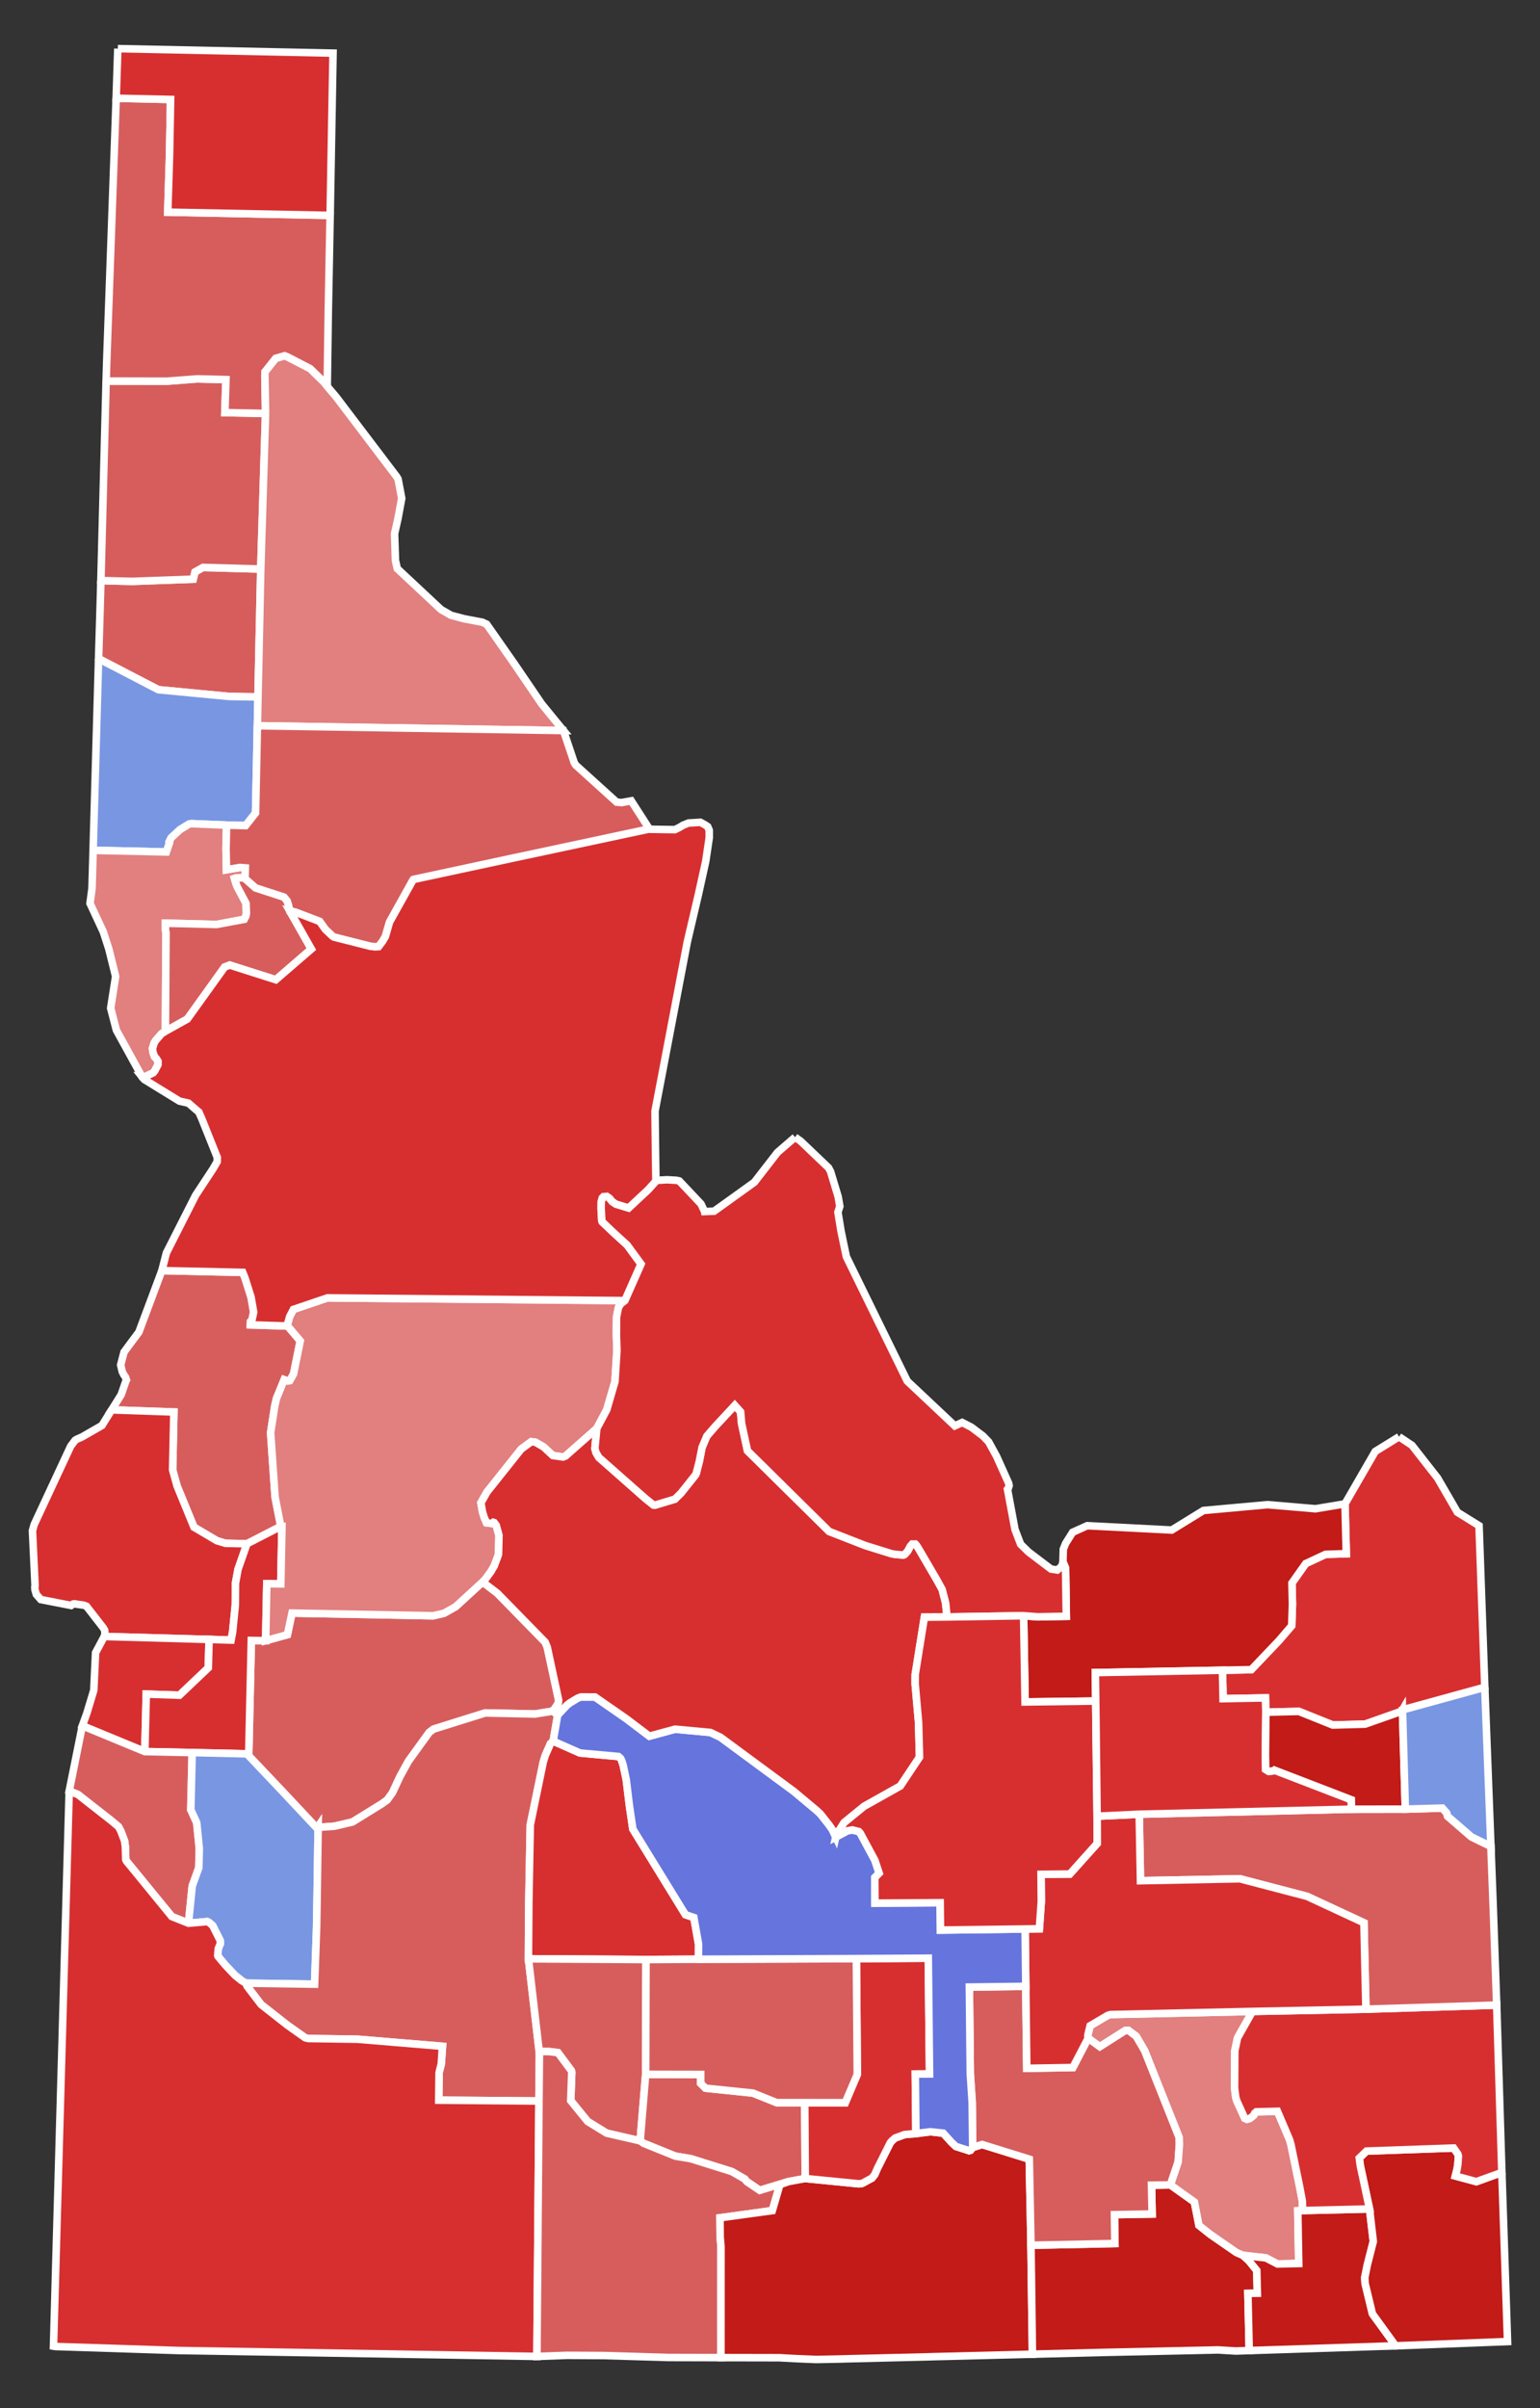
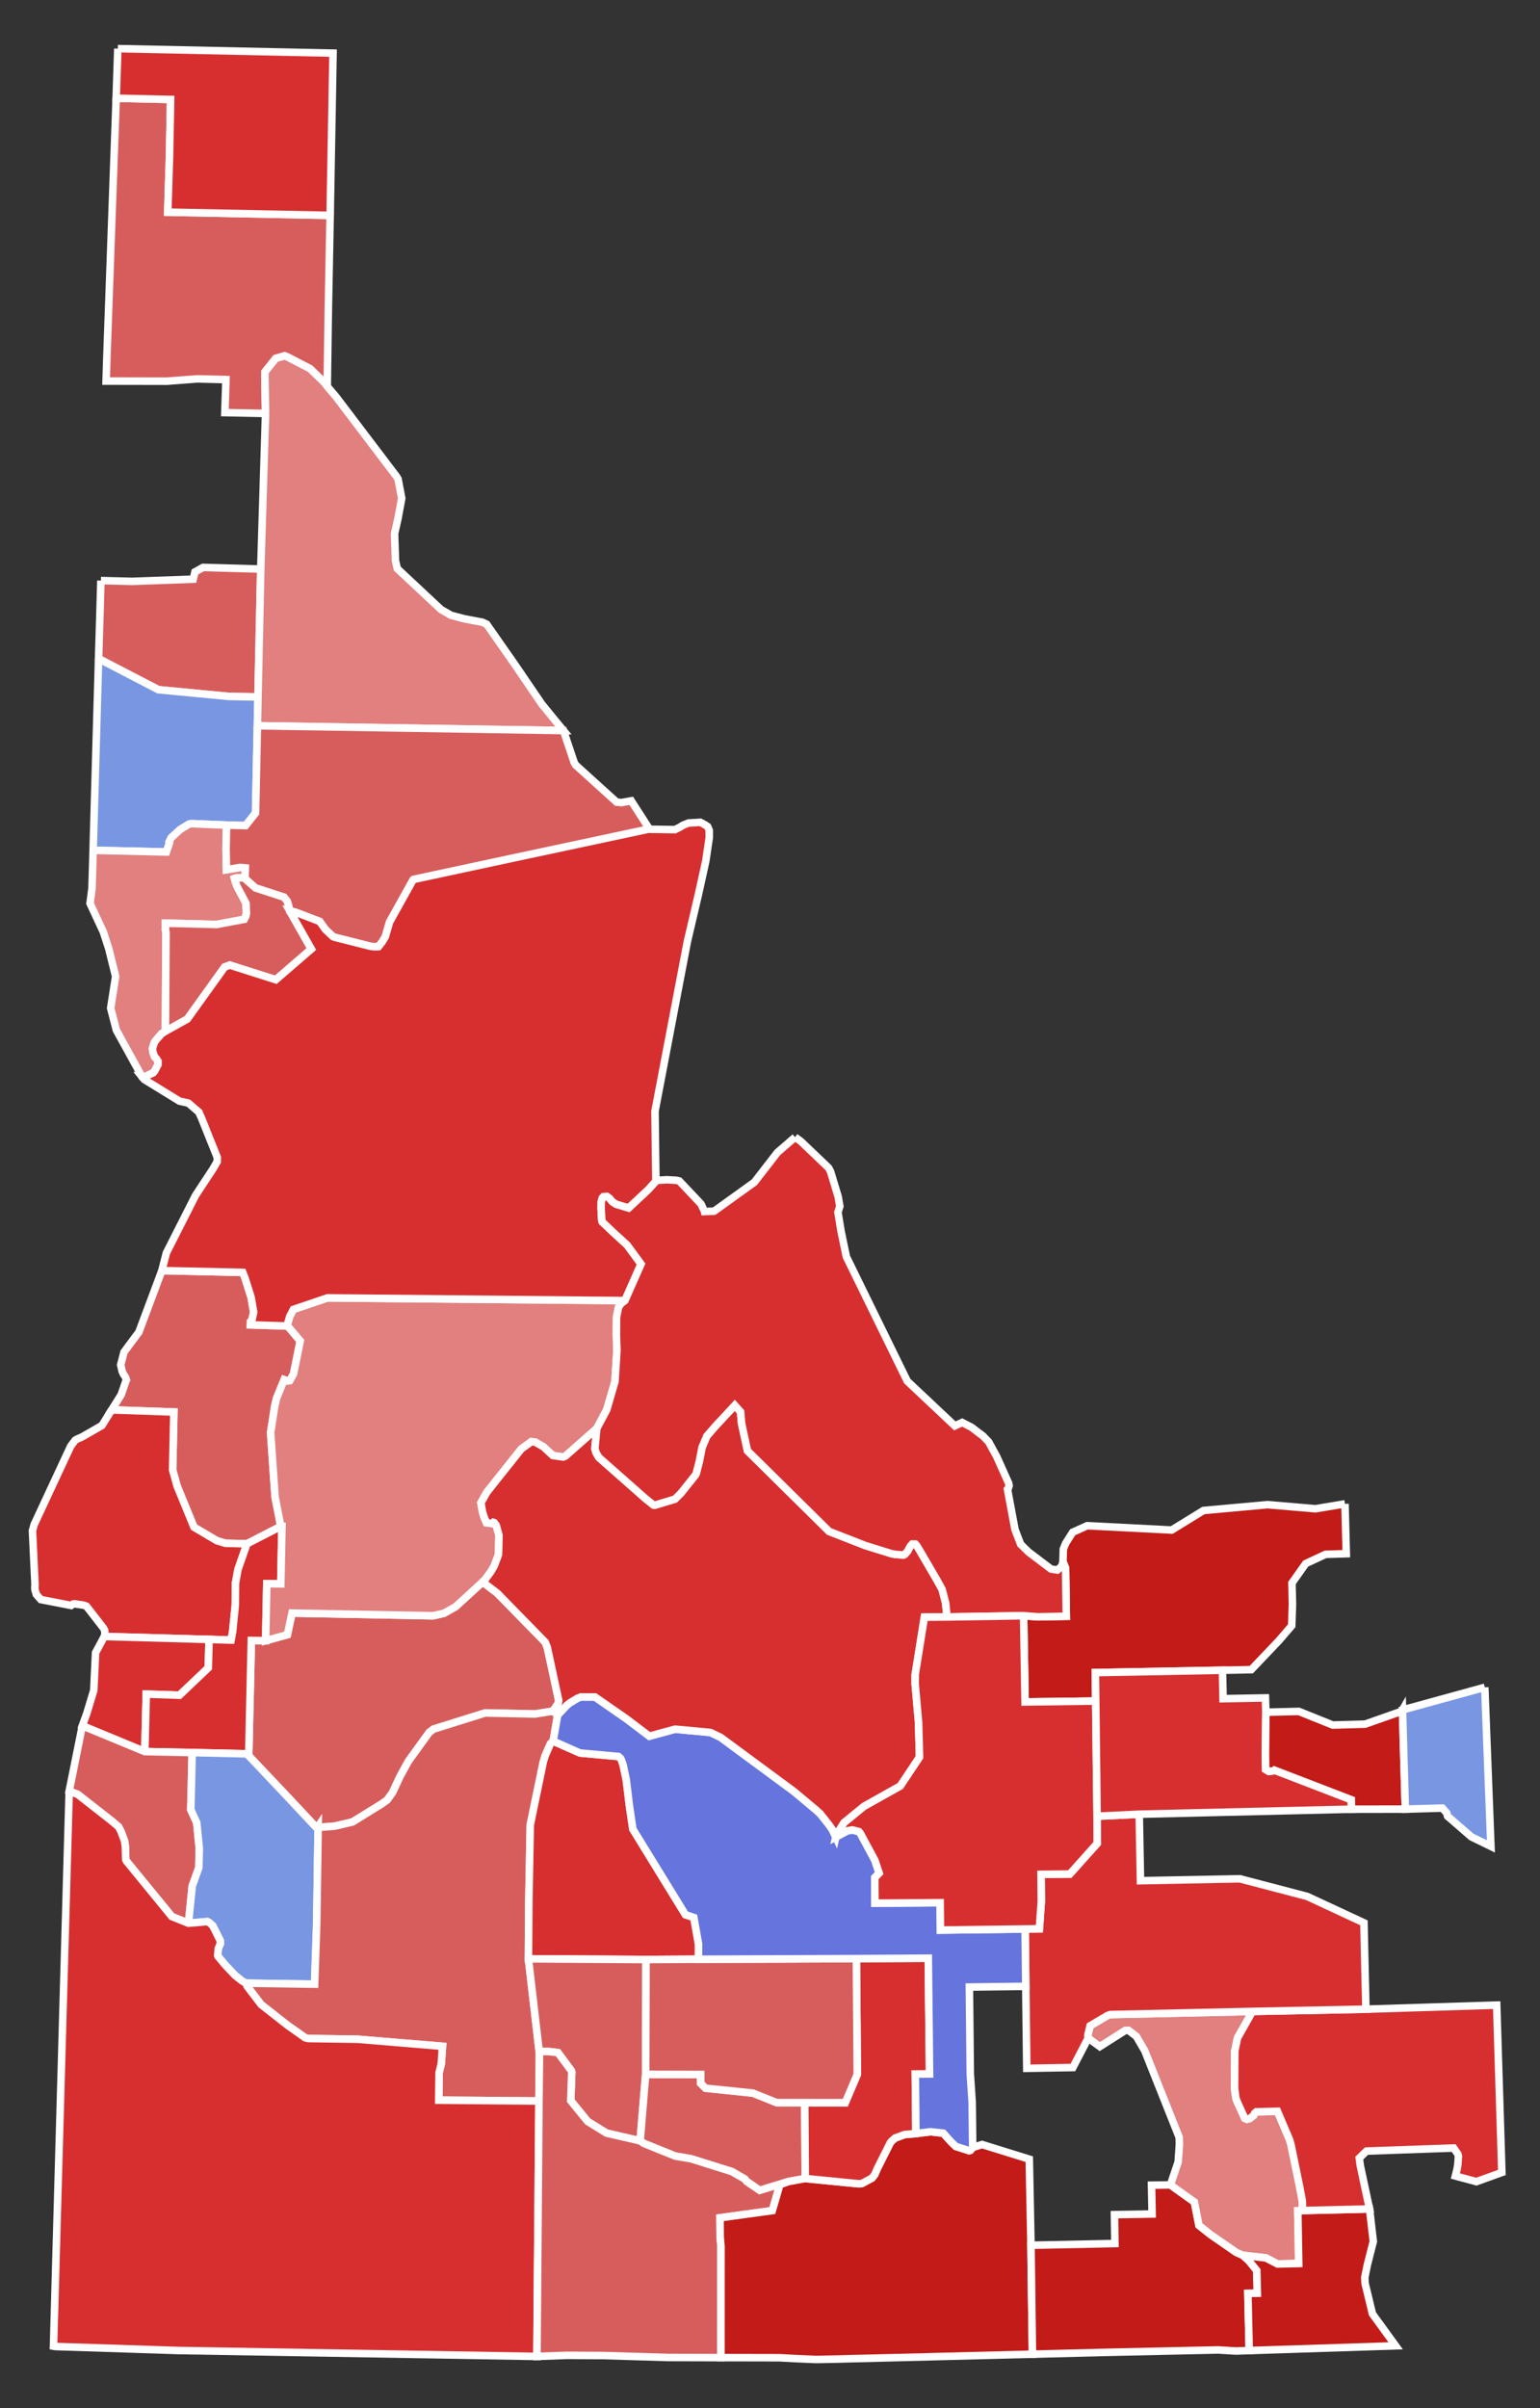
<svg xmlns="http://www.w3.org/2000/svg" xmlns:ns1="http://sodipodi.sourceforge.net/DTD/sodipodi-0.dtd" xmlns:ns2="http://www.inkscape.org/namespaces/inkscape" width="196.992" height="307.949" id="svg5598" ns1:version="0.32" ns2:version="0.92.3 (2405546, 2018-03-11)" version="1.0" ns1:docname="ID-Gov_2002.svg" ns2:output_extension="org.inkscape.output.svg.inkscape">
  <rect width="100%" height="100%" fill="#333333" stroke="none" />
  <defs id="defs5600">
    <ns2:perspective ns1:type="inkscape:persp3d" ns2:vp_x="0 : 526.18109 : 1" ns2:vp_y="0 : 1000 : 0" ns2:vp_z="744.09448 : 526.18109 : 1" ns2:persp3d-origin="372.04724 : 350.78739 : 1" id="perspective5606" />
  </defs>
  <ns1:namedview id="base" pagecolor="#ffffff" bordercolor="#666666" borderopacity="1.0" gridtolerance="10000" guidetolerance="10" objecttolerance="10" ns2:pageopacity="0.0" ns2:pageshadow="2" ns2:zoom="1.0898825" ns2:cx="109.59884" ns2:cy="151.38151" ns2:document-units="px" ns2:current-layer="layer1" showgrid="false" ns2:window-width="729" ns2:window-height="572" ns2:window-x="23" ns2:window-y="-8" ns2:window-maximized="0" />
  <g ns2:label="Layer 1" ns2:groupmode="layer" id="layer1" transform="translate(-373.014,-304.062)">
-     <path style="font-size:12px;fill:#d72f30;fill-opacity:1;fill-rule:nonzero;stroke:#ffffff;stroke-width:0.963;stroke-miterlimit:4;stroke-dasharray:none" d="M 551.977,487.793 L 553.63,488.893 L 556.904,493.074 L 558.91,496.53 L 559.435,497.447 L 562.209,499.168 L 562.945,519.834 L 552.414,522.729 L 552.325,522.883 L 552.218,522.934 L 547.636,524.545 L 543.496,524.662 L 539.16,522.92 L 534.941,523.022 L 534.883,521.193 L 529.467,521.29 L 529.386,517.654 L 533.072,517.58 L 536.626,513.847 L 538.247,511.959 L 538.34,509.2 L 538.276,506.502 L 540.036,504.016 L 542.576,502.833 L 545.225,502.751 L 545.06,496.375 L 548.932,489.673 L 551.977,487.793" id="ID_Fremont" ns2:label="Fremont, ID" />
    <path style="font-size:12px;fill:#c21b18;fill-opacity:1;fill-rule:nonzero;stroke:#ffffff;stroke-width:0.963;stroke-miterlimit:4;stroke-dasharray:none" d="M 545.06,496.375 L 545.225,502.751 L 542.576,502.833 L 540.036,504.016 L 538.276,506.502 L 538.34,509.2 L 538.247,511.959 L 536.626,513.847 L 533.072,517.58 L 529.386,517.654 L 513.126,517.953 L 513.175,521.594 L 504.138,521.71 L 503.951,510.684 L 505.775,510.823 L 509.413,510.754 L 509.32,504.59 L 508.983,503.785 L 509.028,502.175 L 509.32,501.444 L 510.224,500.012 L 512.08,499.172 L 522.895,499.726 L 526.958,497.226 L 535.151,496.481 L 541.29,497.004 L 545.06,496.375" id="ID_Clark" ns2:label="Clark, ID" />
    <path style="font-size:12px;fill:#d75d5d;fill-opacity:1;fill-rule:nonzero;stroke:#ffffff;stroke-width:0.963;stroke-miterlimit:4;stroke-dasharray:none" d="M 385.92,378.307 L 389.91,378.409 L 397.728,378.126 L 397.953,377.202 L 398.98,376.626 L 406.369,376.833 L 406.016,393.19 L 402.302,393.124 L 393.271,392.264 L 385.623,388.292 L 385.792,382.777 L 385.92,378.307" id="ID_Benewah" ns2:label="Benewah, ID" />
-     <path style="font-size:12px;fill:#d75d5d;fill-opacity:1;fill-rule:nonzero;stroke:#ffffff;stroke-width:0.963;stroke-miterlimit:4;stroke-dasharray:none" d="M 386.587,352.796 L 394.347,352.811 L 398.242,352.513 L 401.915,352.607 L 401.778,356.826 L 406.982,356.934 L 406.369,376.833 L 398.98,376.626 L 397.953,377.202 L 397.728,378.126 L 389.91,378.409 L 385.92,378.307 L 386.587,352.796" id="ID_Kootenai" ns2:label="Kootenai, ID" />
    <path style="font-size:12px;fill:#d75d5d;fill-opacity:1;fill-rule:nonzero;stroke:#ffffff;stroke-width:0.963;stroke-miterlimit:4;stroke-dasharray:none" d="M 387.873,316.627 L 394.836,316.78 L 394.699,323.98 L 394.472,331.196 L 415.245,331.605 L 415.015,343.553 L 414.872,353.477 L 414.508,352.994 L 412.679,351.211 L 409.778,349.711 L 409.422,349.571 L 408.286,349.895 L 406.914,351.615 L 406.899,352.219 L 406.982,356.934 L 401.778,356.826 L 401.915,352.607 L 398.242,352.513 L 394.347,352.811 L 386.587,352.796 L 386.677,349.952 L 387.873,316.627" id="ID_Bonner" ns2:label="Bonner, ID" />
    <path style="font-size:12px;fill:#d72f30;fill-opacity:1;fill-rule:nonzero;stroke:#ffffff;stroke-width:0.963;stroke-miterlimit:4;stroke-dasharray:none" d="M 388.086,310.28 L 415.616,310.856 L 415.245,331.605 L 394.472,331.196 L 394.699,323.98 L 394.836,316.78 L 387.873,316.627 L 388.086,310.28" id="ID_Boundary" ns2:label="Boundary, ID" />
    <path style="font-size:12px;fill:#7996e2;fill-opacity:1;fill-rule:nonzero;stroke:#ffffff;stroke-width:0.963;stroke-miterlimit:4;stroke-dasharray:none" d="M 385.623,388.292 L 393.271,392.264 L 402.302,393.124 L 406.016,393.19 L 405.94,396.872 L 405.705,408.03 L 404.431,409.641 L 401.994,409.578 L 397.493,409.393 L 397.192,409.452 L 396.044,410.154 L 394.912,411.199 L 394.654,411.715 L 394.698,411.855 L 394.296,413.014 L 384.926,412.802 L 385.623,388.292" id="ID_Latah" ns2:label="Latah, ID" />
    <path style="font-size:12px;fill:#e27f7f;fill-opacity:1;fill-rule:nonzero;stroke:#ffffff;stroke-width:0.963;stroke-miterlimit:4;stroke-dasharray:none" d="M 384.926,412.802 L 394.296,413.014 L 394.698,411.855 L 394.654,411.715 L 394.912,411.199 L 396.044,410.154 L 397.192,409.452 L 397.493,409.393 L 401.994,409.578 L 401.928,412.631 L 401.984,415.284 L 403.708,414.994 L 404.394,415.053 L 404.362,416.421 L 404.18,416.337 L 403.894,416.32 L 403.164,416.343 L 403.009,416.4 L 403.164,416.954 L 403.349,417.443 L 404.482,419.574 L 404.535,420.849 L 404.462,421.226 L 404.255,421.625 L 400.716,422.285 L 394.183,422.122 L 394.182,423.022 L 394.25,423.304 L 394.172,435.944 L 393.689,436.247 L 392.932,437.116 L 392.749,437.404 L 392.517,438.14 L 392.584,438.635 L 392.789,439.21 L 393.006,439.42 L 393.23,439.782 L 393.222,440.218 L 392.796,441.032 L 392.616,441.25 L 391.506,441.779 L 391.17,441.741 L 387.902,435.805 L 387.169,432.984 L 387.804,428.934 L 386.937,425.422 L 386.217,423.197 L 386.147,423.061 L 384.529,419.587 L 384.782,417.667 L 384.926,412.802" id="ID_Nez_Perce" ns2:label="Nez Perce, ID" />
    <path style="font-size:12px;fill:#d75d5d;fill-opacity:1;fill-rule:nonzero;stroke:#ffffff;stroke-width:0.963;stroke-miterlimit:4;stroke-dasharray:none" d="M 410.077,420.549 L 412.843,425.427 L 408.294,429.355 L 402.404,427.481 L 401.748,427.728 L 401.665,427.847 L 396.979,434.379 L 394.172,435.944 L 394.25,423.304 L 394.182,423.022 L 394.183,422.122 L 400.716,422.285 L 404.255,421.625 L 404.462,421.226 L 404.535,420.849 L 404.482,419.574 L 403.349,417.443 L 403.164,416.954 L 403.009,416.4 L 403.164,416.343 L 403.894,416.32 L 404.18,416.337 L 404.362,416.421 L 405.698,417.599 L 409.345,418.788 L 409.738,419.266 L 409.918,419.799 L 410.077,420.549" id="ID_Lewis" ns2:label="Lewis, ID" />
    <path style="font-size:12px;fill:#d75d5d;fill-opacity:1;fill-rule:nonzero;stroke:#ffffff;stroke-width:0.963;stroke-miterlimit:4;stroke-dasharray:none" d="M 393.718,466.549 L 404.064,466.776 L 404.354,467.497 L 405.135,469.966 L 405.461,471.862 L 405.241,472.895 L 405.067,473.062 L 405.044,473.485 L 409.807,473.635 L 411.42,475.536 L 410.567,479.759 L 410.087,480.62 L 409.828,480.671 L 409.363,480.502 L 408.389,482.882 L 408.159,483.853 L 407.632,487.281 L 408.201,495.509 L 408.933,499.26 L 404.606,501.482 L 401.84,501.421 L 400.759,501.093 L 397.827,499.36 L 395.663,494.091 L 395.095,492.033 L 395.256,484.633 L 387.296,484.359 L 387.983,483.268 L 388.517,482.413 L 389.158,480.554 L 389.181,480.519 L 389.075,480.195 L 388.823,479.825 L 388.642,479.442 L 388.45,478.612 L 388.878,476.971 L 389.626,475.954 L 390.777,474.414 L 393.718,466.549" id="ID_Adams" ns2:label="Adams, ID" />
    <path style="font-size:12px;fill:#d72f30;fill-opacity:1;fill-rule:nonzero;stroke:#ffffff;stroke-width:0.963;stroke-miterlimit:4;stroke-dasharray:none" d="M 387.296,484.359 L 395.256,484.633 L 395.095,492.033 L 395.663,494.091 L 397.827,499.36 L 400.759,501.093 L 401.84,501.421 L 404.606,501.482 L 403.462,504.745 L 403.136,506.53 L 403.115,509.334 L 402.769,512.77 L 402.576,513.795 L 399.76,513.716 L 386.349,513.339 L 386.376,513.258 L 386.401,513.163 L 386.436,513.037 L 386.449,513.018 L 386.441,512.976 L 386.401,512.549 L 386.24,512.251 L 386.199,512.199 L 384.079,509.47 L 383.741,509.34 L 382.52,509.16 L 382.363,509.19 L 382.113,509.372 L 378.238,508.616 L 377.663,507.968 L 377.49,507.387 L 377.464,507.03 L 377.495,506.798 L 377.165,499.813 L 377.386,499.019 L 382.06,488.991 L 382.62,488.251 L 382.805,488.125 L 383.482,487.83 L 386.054,486.355 L 387.296,484.359" id="ID_Washington" ns2:label="Washington, ID" />
    <path style="font-size:12px;fill:#d72f30;fill-opacity:1;fill-rule:nonzero;stroke:#ffffff;stroke-width:0.963;stroke-miterlimit:4;stroke-dasharray:none" d="M 386.349,513.339 L 399.76,513.716 L 399.658,517.344 L 395.973,520.847 L 391.723,520.706 L 391.54,528.06 L 383.543,524.757 L 384.126,523.145 L 385.01,520.218 L 385.239,515.413 L 386.349,513.339" id="ID_Payette" ns2:label="Payette, ID" />
    <path style="font-size:12px;fill:#d75d5d;fill-opacity:1;fill-rule:nonzero;stroke:#ffffff;stroke-width:0.963;stroke-miterlimit:4;stroke-dasharray:none" d="M 434.743,506.366 L 436.624,507.797 L 442.758,514.071 L 443.021,514.724 L 444.481,521.509 L 444.43,521.874 L 443.758,522.876 L 441.449,523.25 L 435.075,523.118 L 428.471,525.184 L 427.922,525.603 L 425.259,529.285 L 424.176,531.261 L 423.225,533.303 L 422.542,534.247 L 421.887,534.72 L 418.105,537.059 L 415.788,537.601 L 414.088,537.72 L 413.711,537.631 L 413.559,537.856 L 409.322,533.338 L 404.591,528.344 L 404.82,528.359 L 404.838,528.147 L 405.161,513.845 L 406.994,513.876 L 409.777,513.107 L 410.365,510.345 L 428.411,510.688 L 429.8,510.37 L 431.299,509.523 L 434.743,506.366" id="ID_Boise" ns2:label="Boise, ID" />
    <path style="font-size:12px;fill:#d72f30;fill-opacity:1;fill-rule:nonzero;stroke:#ffffff;stroke-width:0.963;stroke-miterlimit:4;stroke-dasharray:none" d="M 408.933,499.26 L 409.082,499.26 L 408.932,506.611 L 407.143,506.588 L 406.994,513.876 L 405.161,513.845 L 404.838,528.147 L 404.82,528.359 L 404.591,528.344 L 397.597,528.184 L 391.54,528.06 L 391.723,520.706 L 395.973,520.847 L 399.658,517.344 L 399.76,513.716 L 402.576,513.795 L 402.769,512.77 L 403.115,509.334 L 403.136,506.53 L 403.462,504.745 L 404.606,501.482 L 408.933,499.26" id="ID_Gem" ns2:label="Gem, ID" />
    <path style="font-size:12px;fill:#d75d5d;fill-opacity:1;fill-rule:nonzero;stroke:#ffffff;stroke-width:0.963;stroke-miterlimit:4;stroke-dasharray:none" d="M 383.543,524.757 L 391.54,528.06 L 397.597,528.184 L 397.421,535.494 L 398.181,537.156 L 398.508,540.447 L 398.448,542.901 L 397.604,545.251 L 397.123,550.003 L 394.998,549.158 L 389.196,542.068 L 389.097,541.865 L 389.049,540.24 L 388.95,539.495 L 388.483,538.257 L 388.176,537.673 L 387.281,536.917 L 382.964,533.537 L 381.864,533.11 L 383.543,524.757" id="ID_Canyon" ns2:label="Canyon, ID" />
    <path style="font-size:12px;fill:#7996e2;fill-opacity:1;fill-rule:nonzero;stroke:#ffffff;stroke-width:0.963;stroke-miterlimit:4;stroke-dasharray:none" d="M 397.597,528.184 L 404.591,528.344 L 409.322,533.338 L 413.559,537.856 L 413.711,537.631 L 413.571,547.196 L 413.514,550.516 L 413.258,557.801 L 404.46,557.674 L 403.917,557.345 L 403.062,556.658 L 401.835,555.356 L 400.899,554.236 L 400.863,554.123 L 400.933,553.256 L 401.198,552.62 L 401.179,552.218 L 400.225,550.324 L 399.771,549.918 L 399.525,549.8 L 397.123,550.003 L 397.604,545.251 L 398.448,542.901 L 398.508,540.447 L 398.181,537.156 L 397.421,535.494 L 397.597,528.184" id="ID_Ada" ns2:label="Ada, ID" />
    <path style="font-size:12px;fill:#d75d5d;fill-opacity:1;fill-rule:nonzero;stroke:#ffffff;stroke-width:0.963;stroke-miterlimit:4;stroke-dasharray:none" d="M 443.758,522.876 L 444.35,523.375 L 443.774,526.72 L 443.431,527.042 L 442.768,528.547 L 442.511,529.378 L 440.846,537.426 L 440.66,547.303 L 440.61,554.558 L 442.016,566.665 L 441.956,572.743 L 429.135,572.636 L 429.181,569.109 L 429.459,567.995 L 429.614,565.746 L 418.751,564.842 L 412.458,564.751 L 412.066,564.665 L 409.776,563.045 L 406.414,560.405 L 404.625,558.06 L 404.46,557.674 L 413.258,557.801 L 413.514,550.516 L 413.571,547.196 L 413.711,537.631 L 414.088,537.72 L 415.788,537.601 L 418.105,537.059 L 421.887,534.72 L 422.542,534.247 L 423.225,533.303 L 424.176,531.261 L 425.259,529.285 L 427.922,525.603 L 428.471,525.184 L 435.075,523.118 L 441.449,523.25 L 443.758,522.876" id="ID_Elmore" ns2:label="Elmore, ID" />
    <path style="font-size:12px;fill:#d72f30;fill-opacity:1;fill-rule:nonzero;stroke:#ffffff;stroke-width:0.963;stroke-miterlimit:4;stroke-dasharray:none" d="M 381.864,533.11 L 382.964,533.537 L 387.281,536.917 L 388.176,537.673 L 388.483,538.257 L 388.95,539.495 L 389.049,540.24 L 389.097,541.865 L 389.196,542.068 L 394.998,549.158 L 397.123,550.003 L 399.525,549.8 L 399.771,549.918 L 400.225,550.324 L 401.179,552.218 L 401.198,552.62 L 400.933,553.256 L 400.863,554.123 L 400.899,554.236 L 401.835,555.356 L 403.062,556.658 L 403.917,557.345 L 404.46,557.674 L 404.625,558.06 L 406.414,560.405 L 409.776,563.045 L 412.066,564.665 L 412.458,564.751 L 418.751,564.842 L 429.614,565.746 L 429.459,567.995 L 429.181,569.109 L 429.135,572.636 L 441.956,572.743 L 441.697,605.406 L 395.898,604.651 L 392.28,604.533 L 380.104,604.138 L 379.857,604.096 L 381.864,533.11" id="ID_Owyhee" ns2:label="Owyhee, ID" />
    <path style="font-size:12px;fill:#d72f30;fill-opacity:1;fill-rule:nonzero;stroke:#ffffff;stroke-width:0.963;stroke-miterlimit:4;stroke-dasharray:none" d="M 443.774,526.72 L 447.199,528.237 L 452.123,528.685 L 452.391,528.918 L 452.537,529.202 L 452.728,529.793 L 453.123,531.663 L 453.517,534.911 L 453.964,537.967 L 460.698,548.918 L 461.768,549.277 L 462.37,552.665 L 462.36,554.61 L 455.648,554.651 L 440.61,554.558 L 440.66,547.303 L 440.846,537.426 L 442.511,529.378 L 442.768,528.547 L 443.431,527.042 L 443.774,526.72" id="ID_Camas" ns2:label="Camas, ID" />
    <path style="font-size:12px;fill:#d75d5d;fill-opacity:1;fill-rule:nonzero;stroke:#ffffff;stroke-width:0.963;stroke-miterlimit:4;stroke-dasharray:none" d="M 440.61,554.558 L 455.648,554.651 L 455.605,569.332 L 454.899,577.838 L 450.604,576.849 L 448.186,575.358 L 446.02,572.697 L 446.151,569.064 L 446.096,568.865 L 444.387,566.561 L 443.27,566.42 L 442.411,566.409 L 442.016,566.665 L 440.61,554.558" id="ID_Gooding" ns2:label="Gooding, ID" />
    <path style="font-size:12px;fill:#d75d5d;fill-opacity:1;fill-rule:nonzero;stroke:#ffffff;stroke-width:0.963;stroke-miterlimit:4;stroke-dasharray:none" d="M 455.605,569.332 L 462.644,569.348 L 462.644,570.487 L 463.259,571.101 L 469.324,571.729 L 472.363,572.95 L 475.955,572.953 L 476.021,582.654 L 473.897,583.042 L 470.193,584.167 L 468.519,583.028 L 468.294,582.726 L 466.625,581.766 L 461.378,580.122 L 459.396,579.791 L 455.35,578.156 L 454.899,577.838 L 455.605,569.332" id="ID_Jerome" ns2:label="Jerome, ID" />
    <path style="font-size:12px;fill:#d75d5d;fill-opacity:1;fill-rule:nonzero;stroke:#ffffff;stroke-width:0.963;stroke-miterlimit:4;stroke-dasharray:none" d="M 442.016,566.665 L 442.411,566.409 L 443.27,566.42 L 444.387,566.561 L 446.096,568.865 L 446.151,569.064 L 446.02,572.697 L 448.186,575.358 L 450.604,576.849 L 454.899,577.838 L 455.35,578.156 L 459.396,579.791 L 461.378,580.122 L 466.625,581.766 L 468.294,582.726 L 468.519,583.028 L 470.193,584.167 L 473.897,583.042 L 472.775,583.44 L 471.808,586.758 L 465.114,587.676 L 465.136,590.173 L 465.239,591.315 L 465.234,605.558 L 458.493,605.541 L 450.24,605.294 L 445.547,605.266 L 441.697,605.406 L 441.956,572.743 L 442.016,566.665" id="ID_Twin_Falls" ns2:label="Twin Falls, ID" />
    <path style="font-size:12px;fill:#c21b18;fill-opacity:1;fill-rule:nonzero;stroke:#ffffff;stroke-width:0.963;stroke-miterlimit:4;stroke-dasharray:none" d="M 476.021,582.654 L 482.802,583.324 L 483.201,583.31 L 483.394,583.226 L 484.56,582.593 L 484.905,582.15 L 485.247,581.366 L 486.898,578.08 L 487.092,577.847 L 487.515,577.478 L 488.714,577.035 L 490.173,576.9 L 492.013,576.677 L 493.665,576.85 L 494.714,578.007 L 495.286,578.553 L 496.976,579.094 L 497.149,579.044 L 497.438,578.688 L 498.636,578.305 L 504.676,580.18 L 504.893,591.187 L 505.08,605.12 L 492.593,605.433 L 491.685,605.46 L 481.329,605.71 L 480.345,605.739 L 477.691,605.792 L 477.319,605.792 L 474.797,605.686 L 472.691,605.572 L 465.234,605.558 L 465.239,591.315 L 465.136,590.173 L 465.114,587.676 L 471.808,586.758 L 472.775,583.44 L 473.897,583.042 L 476.021,582.654" id="ID_Cassia" ns2:label="Cassia, ID" />
    <path style="font-size:12px;fill:#c21b18;fill-opacity:1;fill-rule:nonzero;stroke:#ffffff;stroke-width:0.963;stroke-miterlimit:4;stroke-dasharray:none" d="M 522.732,583.471 L 525.797,585.66 L 526.379,588.643 L 527.83,589.798 L 531.171,592.109 L 532.007,592.475 L 532.771,593.176 L 533.776,594.412 L 533.85,597.324 L 532.64,597.341 L 532.811,604.653 L 531.112,604.712 L 528.796,604.572 L 528.78,604.575 L 522.19,604.718 L 514.154,604.891 L 505.08,605.12 L 504.893,591.187 L 515.63,590.966 L 515.571,587.276 L 520.389,587.193 L 520.314,583.507 L 522.732,583.471" id="ID_Oneida" ns2:label="Oneida, ID" />
-     <path style="font-size:12px;fill:#d75d5d;fill-opacity:1;fill-rule:nonzero;stroke:#ffffff;stroke-width:0.963;stroke-miterlimit:4;stroke-dasharray:none" d="M 504.228,558.079 L 504.356,568.562 L 510.253,568.461 L 512.213,564.697 L 513.697,565.783 L 516.96,563.711 L 517.364,563.705 L 518.367,564.466 L 519.444,566.309 L 523.85,577.383 L 523.878,578.294 L 523.719,580.541 L 522.732,583.471 L 520.314,583.507 L 520.389,587.193 L 515.571,587.276 L 515.63,590.966 L 504.893,591.187 L 504.676,580.18 L 498.636,578.305 L 497.438,578.688 L 497.37,572.891 L 497.129,569.271 L 497.013,558.168 L 504.228,558.079" id="ID_Power" ns2:label="Power, ID" />
    <path style="font-size:12px;fill:#e27f7f;fill-opacity:1;fill-rule:nonzero;stroke:#ffffff;stroke-width:0.963;stroke-miterlimit:4;stroke-dasharray:none" d="M 533.227,561.285 L 531.345,564.615 L 531.29,564.792 L 530.964,566.337 L 530.937,571.106 L 531.091,572.286 L 531.223,572.725 L 532.24,574.955 L 532.52,575.08 L 532.873,574.981 L 533.382,574.579 L 533.494,574.318 L 533.712,574.126 L 536.423,574.059 L 537.968,577.684 L 538.146,578.291 L 539.259,583.691 L 539.603,585.521 L 539.633,586.748 L 539.024,586.777 L 539.144,593.521 L 536.428,593.582 L 534.945,592.808 L 532.007,592.475 L 531.171,592.109 L 527.83,589.798 L 526.379,588.643 L 525.797,585.66 L 522.732,583.471 L 523.719,580.541 L 523.878,578.294 L 523.85,577.383 L 519.444,566.309 L 518.367,564.466 L 517.364,563.705 L 516.96,563.711 L 513.697,565.783 L 512.213,564.697 L 512.159,564.422 L 512.193,564.206 L 512.46,563.12 L 514.7,561.8 L 515.037,561.687 L 533.227,561.285" id="ID_Bannock" ns2:label="Bannock, ID" />
    <path style="font-size:12px;fill:#c21b18;fill-opacity:1;fill-rule:nonzero;stroke:#ffffff;stroke-width:0.963;stroke-miterlimit:4;stroke-dasharray:none" d="M 539.633,586.748 L 548.201,586.545 L 548.683,590.7 L 547.912,593.73 L 547.593,595.314 L 547.634,596.07 L 548.569,599.944 L 548.717,600.157 L 551.543,604.048 L 532.811,604.653 L 532.64,597.341 L 533.85,597.324 L 533.776,594.412 L 532.771,593.176 L 532.007,592.475 L 534.945,592.808 L 536.428,593.582 L 539.144,593.521 L 539.024,586.777 L 539.633,586.748" id="ID_Franklin" ns2:label="Franklin, ID" />
-     <path style="font-size:12px;fill:#c21b18;fill-opacity:1;fill-rule:nonzero;stroke:#ffffff;stroke-width:0.963;stroke-miterlimit:4;stroke-dasharray:none" d="M 565.127,581.88 L 565.854,603.502 L 551.543,604.048 L 548.717,600.157 L 548.569,599.944 L 547.634,596.07 L 547.593,595.314 L 547.912,593.73 L 548.683,590.7 L 548.201,586.545 L 547.023,581.037 L 546.889,580.043 L 547.82,579.144 L 558.96,578.755 L 559.5,579.53 L 559.569,579.802 L 559.494,580.883 L 559.389,581.498 L 559.179,582.333 L 561.865,583.055 L 565.127,581.88" id="ID_Bear_Lake" ns2:label="Bear Lake, ID" />
    <path style="font-size:12px;fill:#d72f30;fill-opacity:1;fill-rule:nonzero;stroke:#ffffff;stroke-width:0.963;stroke-miterlimit:4;stroke-dasharray:none" d="M 547.738,560.998 L 564.466,560.476 L 565.127,581.88 L 561.865,583.055 L 559.179,582.333 L 559.389,581.498 L 559.494,580.883 L 559.569,579.802 L 559.5,579.53 L 558.96,578.755 L 547.82,579.144 L 546.889,580.043 L 547.023,581.037 L 548.201,586.545 L 539.633,586.748 L 539.603,585.521 L 539.259,583.691 L 538.146,578.291 L 537.968,577.684 L 536.423,574.059 L 533.712,574.126 L 533.494,574.318 L 533.382,574.579 L 532.873,574.981 L 532.52,575.08 L 532.24,574.955 L 531.223,572.725 L 531.091,572.286 L 530.937,571.106 L 530.964,566.337 L 531.29,564.792 L 531.345,564.615 L 533.227,561.285 L 547.738,560.998" id="ID_Caribou" ns2:label="Caribou, ID" />
    <path style="font-size:12px;fill:#d72f30;fill-opacity:1;fill-rule:nonzero;stroke:#ffffff;stroke-width:0.963;stroke-miterlimit:4;stroke-dasharray:none" d="M 482.56,554.533 L 491.758,554.476 L 491.919,569.284 L 490.097,569.294 L 490.173,576.9 L 488.714,577.035 L 487.515,577.478 L 487.092,577.847 L 486.898,578.08 L 485.247,581.366 L 484.905,582.15 L 484.56,582.593 L 483.394,583.226 L 483.201,583.31 L 482.802,583.324 L 476.021,582.654 L 475.955,572.953 L 481.139,572.958 L 482.678,569.336 L 482.56,554.533" id="ID_Minidoka" ns2:label="Minidoka, ID" />
    <path style="font-size:12px;fill:#d75d5d;fill-opacity:1;fill-rule:nonzero;stroke:#ffffff;stroke-width:0.963;stroke-miterlimit:4;stroke-dasharray:none" d="M 455.648,554.651 L 462.36,554.61 L 482.56,554.533 L 482.678,569.336 L 481.139,572.958 L 475.955,572.953 L 472.363,572.95 L 469.324,571.729 L 463.259,571.101 L 462.644,570.487 L 462.644,569.348 L 455.605,569.332 L 455.648,554.651" id="ID_Lincoln" ns2:label="Lincoln, ID" />
-     <path style="font-size:12px;fill:#d75d5d;fill-opacity:1;fill-rule:nonzero;stroke:#ffffff;stroke-width:0.963;stroke-miterlimit:4;stroke-dasharray:none" d="M 545.895,535.426 L 552.78,535.415 L 557.518,535.284 L 558.072,535.91 L 558.182,536.321 L 561.229,538.962 L 563.726,540.183 L 564.022,547.985 L 564.466,560.476 L 547.738,560.998 L 547.561,553.412 L 547.487,549.955 L 540.224,546.578 L 531.609,544.322 L 518.9,544.569 L 518.739,536.066 L 545.895,535.426" id="ID_Bonneville" ns2:label="Bonneville, ID" />
    <path style="font-size:12px;fill:#d72f30;fill-opacity:1;fill-rule:nonzero;stroke:#ffffff;stroke-width:0.963;stroke-miterlimit:4;stroke-dasharray:none" d="M 518.739,536.066 L 518.9,544.569 L 531.609,544.322 L 540.224,546.578 L 547.487,549.955 L 547.561,553.412 L 547.738,560.998 L 533.227,561.285 L 515.037,561.687 L 514.7,561.8 L 512.46,563.12 L 512.193,564.206 L 512.159,564.422 L 512.213,564.697 L 510.253,568.461 L 504.356,568.562 L 504.228,558.079 L 504.145,550.743 L 505.967,550.717 L 506.213,547.224 L 506.18,543.755 L 509.857,543.716 L 513.36,539.81 L 513.354,536.323 L 518.739,536.066" id="ID_Bingham" ns2:label="Bingham, ID" />
    <path style="font-size:12px;fill:#6674de;fill-opacity:1;fill-rule:nonzero;stroke:#ffffff;stroke-width:0.963;stroke-miterlimit:4;stroke-dasharray:none" d="M 444.35,523.375 L 445.554,522.103 L 445.876,521.848 L 446.895,521.23 L 447.313,521.072 L 449.128,521.077 L 453.123,523.849 L 456.078,526.086 L 459.362,525.193 L 463.892,525.612 L 465.178,526.228 L 474.572,533.155 L 477.431,535.548 L 477.944,536.016 L 479.079,537.455 L 479.49,538.049 L 479.928,538.981 L 481.436,538.178 L 482.044,538.076 L 482.878,538.285 L 483.073,538.516 L 484.927,541.958 L 485.475,543.606 L 484.912,544.177 L 484.933,547.439 L 493.277,547.382 L 493.315,550.88 L 504.145,550.743 L 504.228,558.079 L 497.013,558.168 L 497.129,569.271 L 497.37,572.891 L 497.438,578.688 L 497.149,579.044 L 496.976,579.094 L 495.286,578.553 L 494.714,578.007 L 493.665,576.85 L 492.013,576.677 L 490.173,576.9 L 490.097,569.294 L 491.919,569.284 L 491.758,554.476 L 482.56,554.533 L 462.36,554.61 L 462.37,552.665 L 461.768,549.277 L 460.698,548.918 L 453.964,537.967 L 453.517,534.911 L 453.123,531.663 L 452.728,529.793 L 452.537,529.202 L 452.391,528.918 L 452.123,528.685 L 447.199,528.237 L 443.774,526.72 L 444.35,523.375" id="ID_Blaine" ns2:label="Blaine, ID" />
    <path style="font-size:12px;fill:#e27f7f;fill-opacity:1;fill-rule:nonzero;stroke:#ffffff;stroke-width:0.963;stroke-miterlimit:4;stroke-dasharray:none" d="M 409.807,473.635 L 409.788,473.4 L 410.074,472.414 L 410.543,471.515 L 414.899,470.037 L 452.951,470.384 L 452.442,470.769 L 452.13,471.248 L 451.881,472.493 L 451.866,474.801 L 451.931,476.752 L 451.68,480.741 L 450.628,484.344 L 449.357,486.732 L 445.346,490.269 L 445.053,490.385 L 443.73,490.195 L 442.542,489.095 L 441.494,488.489 L 440.974,488.427 L 439.692,489.365 L 435.299,494.88 L 434.532,496.242 L 434.729,497.386 L 434.935,498.067 L 435.243,498.797 L 435.979,498.893 L 436.13,498.744 L 436.225,498.772 L 436.49,499.125 L 436.842,500.402 L 436.779,502.84 L 436.666,503.177 L 436.219,504.344 L 435.803,505.053 L 435.047,506.084 L 434.743,506.366 L 431.299,509.523 L 429.8,510.37 L 428.411,510.688 L 410.365,510.345 L 409.777,513.107 L 406.994,513.876 L 407.143,506.588 L 408.932,506.611 L 409.082,499.26 L 408.933,499.26 L 408.201,495.509 L 407.632,487.281 L 408.159,483.853 L 408.389,482.882 L 409.363,480.502 L 409.828,480.671 L 410.087,480.62 L 410.567,479.759 L 411.42,475.536 L 409.807,473.635" id="ID_Valley" ns2:label="Valley, ID" />
    <path style="font-size:12px;fill:#e27f7f;fill-opacity:1;fill-rule:nonzero;stroke:#ffffff;stroke-width:0.963;stroke-miterlimit:4;stroke-dasharray:none" d="M 406.982,356.934 L 406.899,352.219 L 406.914,351.615 L 408.286,349.895 L 409.422,349.571 L 409.778,349.711 L 412.679,351.211 L 414.508,352.994 L 414.872,353.477 L 416.018,354.825 L 423.777,365.052 L 423.847,365.187 L 423.911,365.278 L 423.933,365.32 L 423.963,365.477 L 424.401,367.79 L 423.927,370.351 L 423.486,372.311 L 423.599,375.734 L 423.604,375.762 L 423.832,376.778 L 429.439,382.019 L 430.145,382.419 L 430.704,382.746 L 432.361,383.186 L 434.725,383.636 L 435.27,383.891 L 438.881,389.054 L 442.3,394.077 L 444.112,396.298 L 445.091,397.486 L 405.94,396.872 L 406.016,393.19 L 406.369,376.833 L 406.982,356.934" id="ID_Shoshone" ns2:label="Shoshone, ID" />
    <path style="font-size:12px;fill:#d75d5d;fill-opacity:1;fill-rule:nonzero;stroke:#ffffff;stroke-width:0.963;stroke-miterlimit:4;stroke-dasharray:none" d="M 405.94,396.872 L 445.091,397.486 L 446.455,401.549 L 446.46,401.574 L 446.656,401.898 L 451.896,406.64 L 452.322,406.676 L 452.519,406.697 L 453.761,406.472 L 456.081,410.075 L 438.186,413.895 L 425.914,416.529 L 425.862,416.569 L 422.845,421.981 L 422.31,423.836 L 421.927,424.479 L 421.436,425.116 L 420.977,425.143 L 420.364,425.07 L 415.752,423.903 L 415.566,423.803 L 414.628,422.91 L 413.905,421.898 L 410.815,420.72 L 410.077,420.549 L 409.918,419.799 L 409.738,419.266 L 409.345,418.788 L 405.698,417.599 L 404.362,416.421 L 404.394,415.053 L 403.708,414.994 L 401.984,415.284 L 401.928,412.631 L 401.994,409.578 L 404.431,409.641 L 405.705,408.03 L 405.94,396.872" id="ID_Clearwater" ns2:label="Clearwater, ID" />
    <path style="font-size:12px;fill:#d72f30;fill-opacity:1;fill-rule:nonzero;stroke:#ffffff;stroke-width:0.963;stroke-miterlimit:4;stroke-dasharray:none" d="M 463.353,409.647 L 463.54,409.773 L 463.736,410.23 L 463.74,411.172 L 463.293,414.193 L 462.364,418.404 L 460.933,424.507 L 456.802,446.155 L 456.871,451.876 L 456.911,454.771 L 456.911,454.921 L 457.017,455.007 L 455.936,456.208 L 453.426,458.551 L 451.806,458.06 L 451.321,457.736 L 450.988,457.322 L 450.64,457.075 L 450.223,457.096 L 450.062,457.26 L 449.919,457.77 L 449.909,458.639 L 449.995,460.151 L 450.041,460.304 L 451.368,461.573 L 453.244,463.287 L 455.019,465.711 L 452.951,470.384 L 414.899,470.037 L 410.543,471.515 L 410.074,472.414 L 409.788,473.4 L 409.807,473.635 L 405.044,473.485 L 405.067,473.062 L 405.241,472.895 L 405.461,471.862 L 405.135,469.966 L 404.354,467.497 L 404.064,466.776 L 393.718,466.549 L 394.294,464.293 L 398.037,456.916 L 400.254,453.547 L 400.794,452.621 L 400.807,452.077 L 398.794,447.051 L 398.45,446.294 L 398.448,446.281 L 397.749,445.68 L 397.132,445.143 L 397.117,445.132 L 395.974,444.877 L 393.011,443.057 L 391.463,442.103 L 391.346,441.96 L 391.17,441.741 L 391.506,441.779 L 392.616,441.25 L 392.796,441.032 L 393.222,440.218 L 393.23,439.782 L 393.006,439.42 L 392.789,439.21 L 392.584,438.635 L 392.517,438.14 L 392.749,437.404 L 392.932,437.116 L 393.689,436.247 L 394.172,435.944 L 396.979,434.379 L 401.665,427.847 L 401.748,427.728 L 402.404,427.481 L 408.294,429.355 L 412.843,425.427 L 410.077,420.549 L 410.815,420.72 L 413.905,421.898 L 414.628,422.91 L 415.566,423.803 L 415.752,423.903 L 420.364,425.07 L 420.977,425.143 L 421.436,425.116 L 421.927,424.479 L 422.31,423.836 L 422.845,421.981 L 425.862,416.569 L 425.914,416.529 L 438.186,413.895 L 456.081,410.075 L 456.148,410.109 L 459.346,410.156 L 459.962,409.856 L 460.376,409.596 L 461.084,409.309 L 462.609,409.22 L 463.196,409.541 L 463.353,409.647" id="ID_Idaho" ns2:label="Idaho, ID" />
    <path style="font-size:12px;fill:#d72f30;fill-opacity:1;fill-rule:nonzero;stroke:#ffffff;stroke-width:0.963;stroke-miterlimit:4;stroke-dasharray:none" d="M 434.743,506.366 L 435.047,506.084 L 435.803,505.053 L 436.219,504.344 L 436.666,503.177 L 436.779,502.84 L 436.842,500.402 L 436.49,499.125 L 436.225,498.772 L 436.13,498.744 L 435.979,498.893 L 435.243,498.797 L 434.935,498.067 L 434.729,497.386 L 434.532,496.242 L 435.299,494.88 L 439.692,489.365 L 440.974,488.427 L 441.494,488.489 L 442.542,489.095 L 443.73,490.195 L 445.053,490.385 L 445.346,490.269 L 449.357,486.732 L 449.109,489.295 L 449.255,489.821 L 449.615,490.439 L 455.55,495.676 L 456.598,496.518 L 456.782,496.542 L 459.343,495.773 L 460.12,495.007 L 461.986,492.666 L 462.07,492.487 L 462.47,490.941 L 462.814,489.166 L 463.428,487.714 L 464.468,486.508 L 467.006,483.78 L 467.749,484.609 L 467.877,486.099 L 468.631,489.589 L 479.075,499.903 L 483.709,501.71 L 487.086,502.759 L 487.489,502.83 L 488.569,502.918 L 488.737,502.842 L 489.107,502.438 L 489.458,501.788 L 489.704,501.514 L 490.093,501.514 L 490.263,501.69 L 490.568,502.182 L 492.884,506.149 L 493.532,507.328 L 493.978,509.065 L 494.158,510.84 L 491.26,510.868 L 490.084,518.209 L 490.078,519.407 L 490.513,524.308 L 490.634,528.776 L 488.18,532.461 L 483.55,535.055 L 480.991,537.142 L 479.985,538.73 L 479.928,538.981 L 479.49,538.049 L 479.079,537.455 L 477.944,536.016 L 477.431,535.548 L 474.572,533.155 L 465.178,526.228 L 463.892,525.612 L 459.362,525.193 L 456.078,526.086 L 453.123,523.849 L 449.128,521.077 L 447.313,521.072 L 446.895,521.23 L 445.876,521.848 L 445.554,522.103 L 444.35,523.375 L 443.758,522.876 L 444.43,521.874 L 444.481,521.509 L 443.021,514.724 L 442.758,514.071 L 436.624,507.797 L 434.743,506.366" id="ID_Custer" ns2:label="Custer, ID" />
    <path style="font-size:12px;fill:#d72f30;fill-opacity:1;fill-rule:nonzero;stroke:#ffffff;stroke-width:0.963;stroke-miterlimit:4;stroke-dasharray:none" d="M 474.717,449.487 L 475.43,449.993 L 478.998,453.399 L 479.259,453.886 L 480.228,457.096 L 480.441,458.327 L 480.199,459.078 L 480.604,461.544 L 481.276,464.768 L 489.067,480.676 L 495.154,486.405 L 496.089,485.97 L 497.271,486.576 L 498.764,487.707 L 499.48,488.451 L 500.497,490.306 L 502.036,493.733 L 502.097,494.05 L 501.986,494.4 L 501.888,494.509 L 502.851,499.666 L 503.574,501.549 L 504.595,502.545 L 507.457,504.714 L 508.259,504.84 L 508.787,504.395 L 508.987,503.891 L 508.983,503.785 L 509.32,504.59 L 509.413,510.754 L 505.775,510.823 L 503.951,510.684 L 494.158,510.84 L 493.978,509.065 L 493.532,507.328 L 492.884,506.149 L 490.568,502.182 L 490.263,501.69 L 490.093,501.514 L 489.704,501.514 L 489.458,501.788 L 489.107,502.438 L 488.737,502.842 L 488.569,502.918 L 487.489,502.83 L 487.086,502.759 L 483.709,501.71 L 479.075,499.903 L 468.631,489.589 L 467.877,486.099 L 467.749,484.609 L 467.006,483.78 L 464.468,486.508 L 463.428,487.714 L 462.814,489.166 L 462.47,490.941 L 462.07,492.487 L 461.986,492.666 L 460.12,495.007 L 459.343,495.773 L 456.782,496.542 L 456.598,496.518 L 455.55,495.676 L 449.615,490.439 L 449.255,489.821 L 449.109,489.295 L 449.357,486.732 L 450.628,484.344 L 451.68,480.741 L 451.931,476.752 L 451.866,474.801 L 451.881,472.493 L 452.13,471.248 L 452.442,470.769 L 452.951,470.384 L 455.019,465.711 L 453.244,463.287 L 451.368,461.573 L 450.041,460.304 L 449.995,460.151 L 449.909,458.639 L 449.919,457.77 L 450.062,457.26 L 450.223,457.096 L 450.64,457.075 L 450.988,457.322 L 451.321,457.736 L 451.806,458.06 L 453.426,458.551 L 455.936,456.208 L 457.017,455.007 L 458.321,454.932 L 459.517,454.997 L 459.91,455.087 L 462.681,458.021 L 463.137,458.978 L 463.14,458.994 L 464.361,458.949 L 469.509,455.25 L 472.463,451.438 L 474.717,449.487" id="ID_Lemhi" ns2:label="Lemhi, ID" />
    <path style="font-size:12px;fill:#d72f30;fill-opacity:1;fill-rule:nonzero;stroke:#ffffff;stroke-width:0.963;stroke-miterlimit:4;stroke-dasharray:none" d="M 503.951,510.684 L 504.138,521.71 L 513.175,521.594 L 513.354,536.323 L 513.36,539.81 L 509.857,543.716 L 506.18,543.755 L 506.213,547.224 L 505.967,550.717 L 504.145,550.743 L 493.315,550.88 L 493.277,547.382 L 484.933,547.439 L 484.912,544.177 L 485.475,543.606 L 484.927,541.958 L 483.073,538.516 L 482.878,538.285 L 482.044,538.076 L 481.436,538.178 L 479.928,538.981 L 479.985,538.73 L 480.991,537.142 L 483.55,535.055 L 488.18,532.461 L 490.634,528.776 L 490.513,524.308 L 490.078,519.407 L 490.084,518.209 L 491.26,510.868 L 494.158,510.84 L 503.951,510.684" id="ID_Butte" ns2:label="Butte, ID" />
    <path style="font-size:12px;fill:#d72f30;fill-opacity:1;fill-rule:nonzero;stroke:#ffffff;stroke-width:0.963;stroke-miterlimit:4;stroke-dasharray:none" d="M 513.175,521.594 L 513.126,517.953 L 529.386,517.654 L 529.467,521.29 L 534.883,521.193 L 534.941,523.022 L 534.886,528.498 L 534.919,530.348 L 535.308,530.588 L 535.953,530.509 L 536.044,530.431 L 545.868,534.215 L 545.895,535.426 L 518.739,536.066 L 513.354,536.323 L 513.175,521.594" id="ID_Jefferson" ns2:label="Jefferson, ID" />
    <path style="font-size:12px;fill:#c21b18;fill-opacity:1;fill-rule:nonzero;stroke:#ffffff;stroke-width:0.963;stroke-miterlimit:4;stroke-dasharray:none" d="M 534.941,523.022 L 539.16,522.92 L 543.496,524.662 L 547.636,524.545 L 552.218,522.934 L 552.325,522.883 L 552.414,522.729 L 552.78,535.415 L 545.895,535.426 L 545.868,534.215 L 536.044,530.431 L 535.953,530.509 L 535.308,530.588 L 534.919,530.348 L 534.886,528.498 L 534.941,523.022" id="ID_Madison" ns2:label="Madison, ID" />
    <path style="font-size:12px;fill:#7996e2;fill-opacity:1;fill-rule:nonzero;stroke:#ffffff;stroke-width:0.963;stroke-miterlimit:4;stroke-dasharray:none" d="M 562.945,519.834 L 563.726,540.183 L 561.229,538.962 L 558.182,536.321 L 558.072,535.91 L 557.518,535.284 L 552.78,535.415 L 552.414,522.729 L 562.945,519.834" id="ID_Teton" ns2:label="Teton, ID" />
  </g>
</svg>